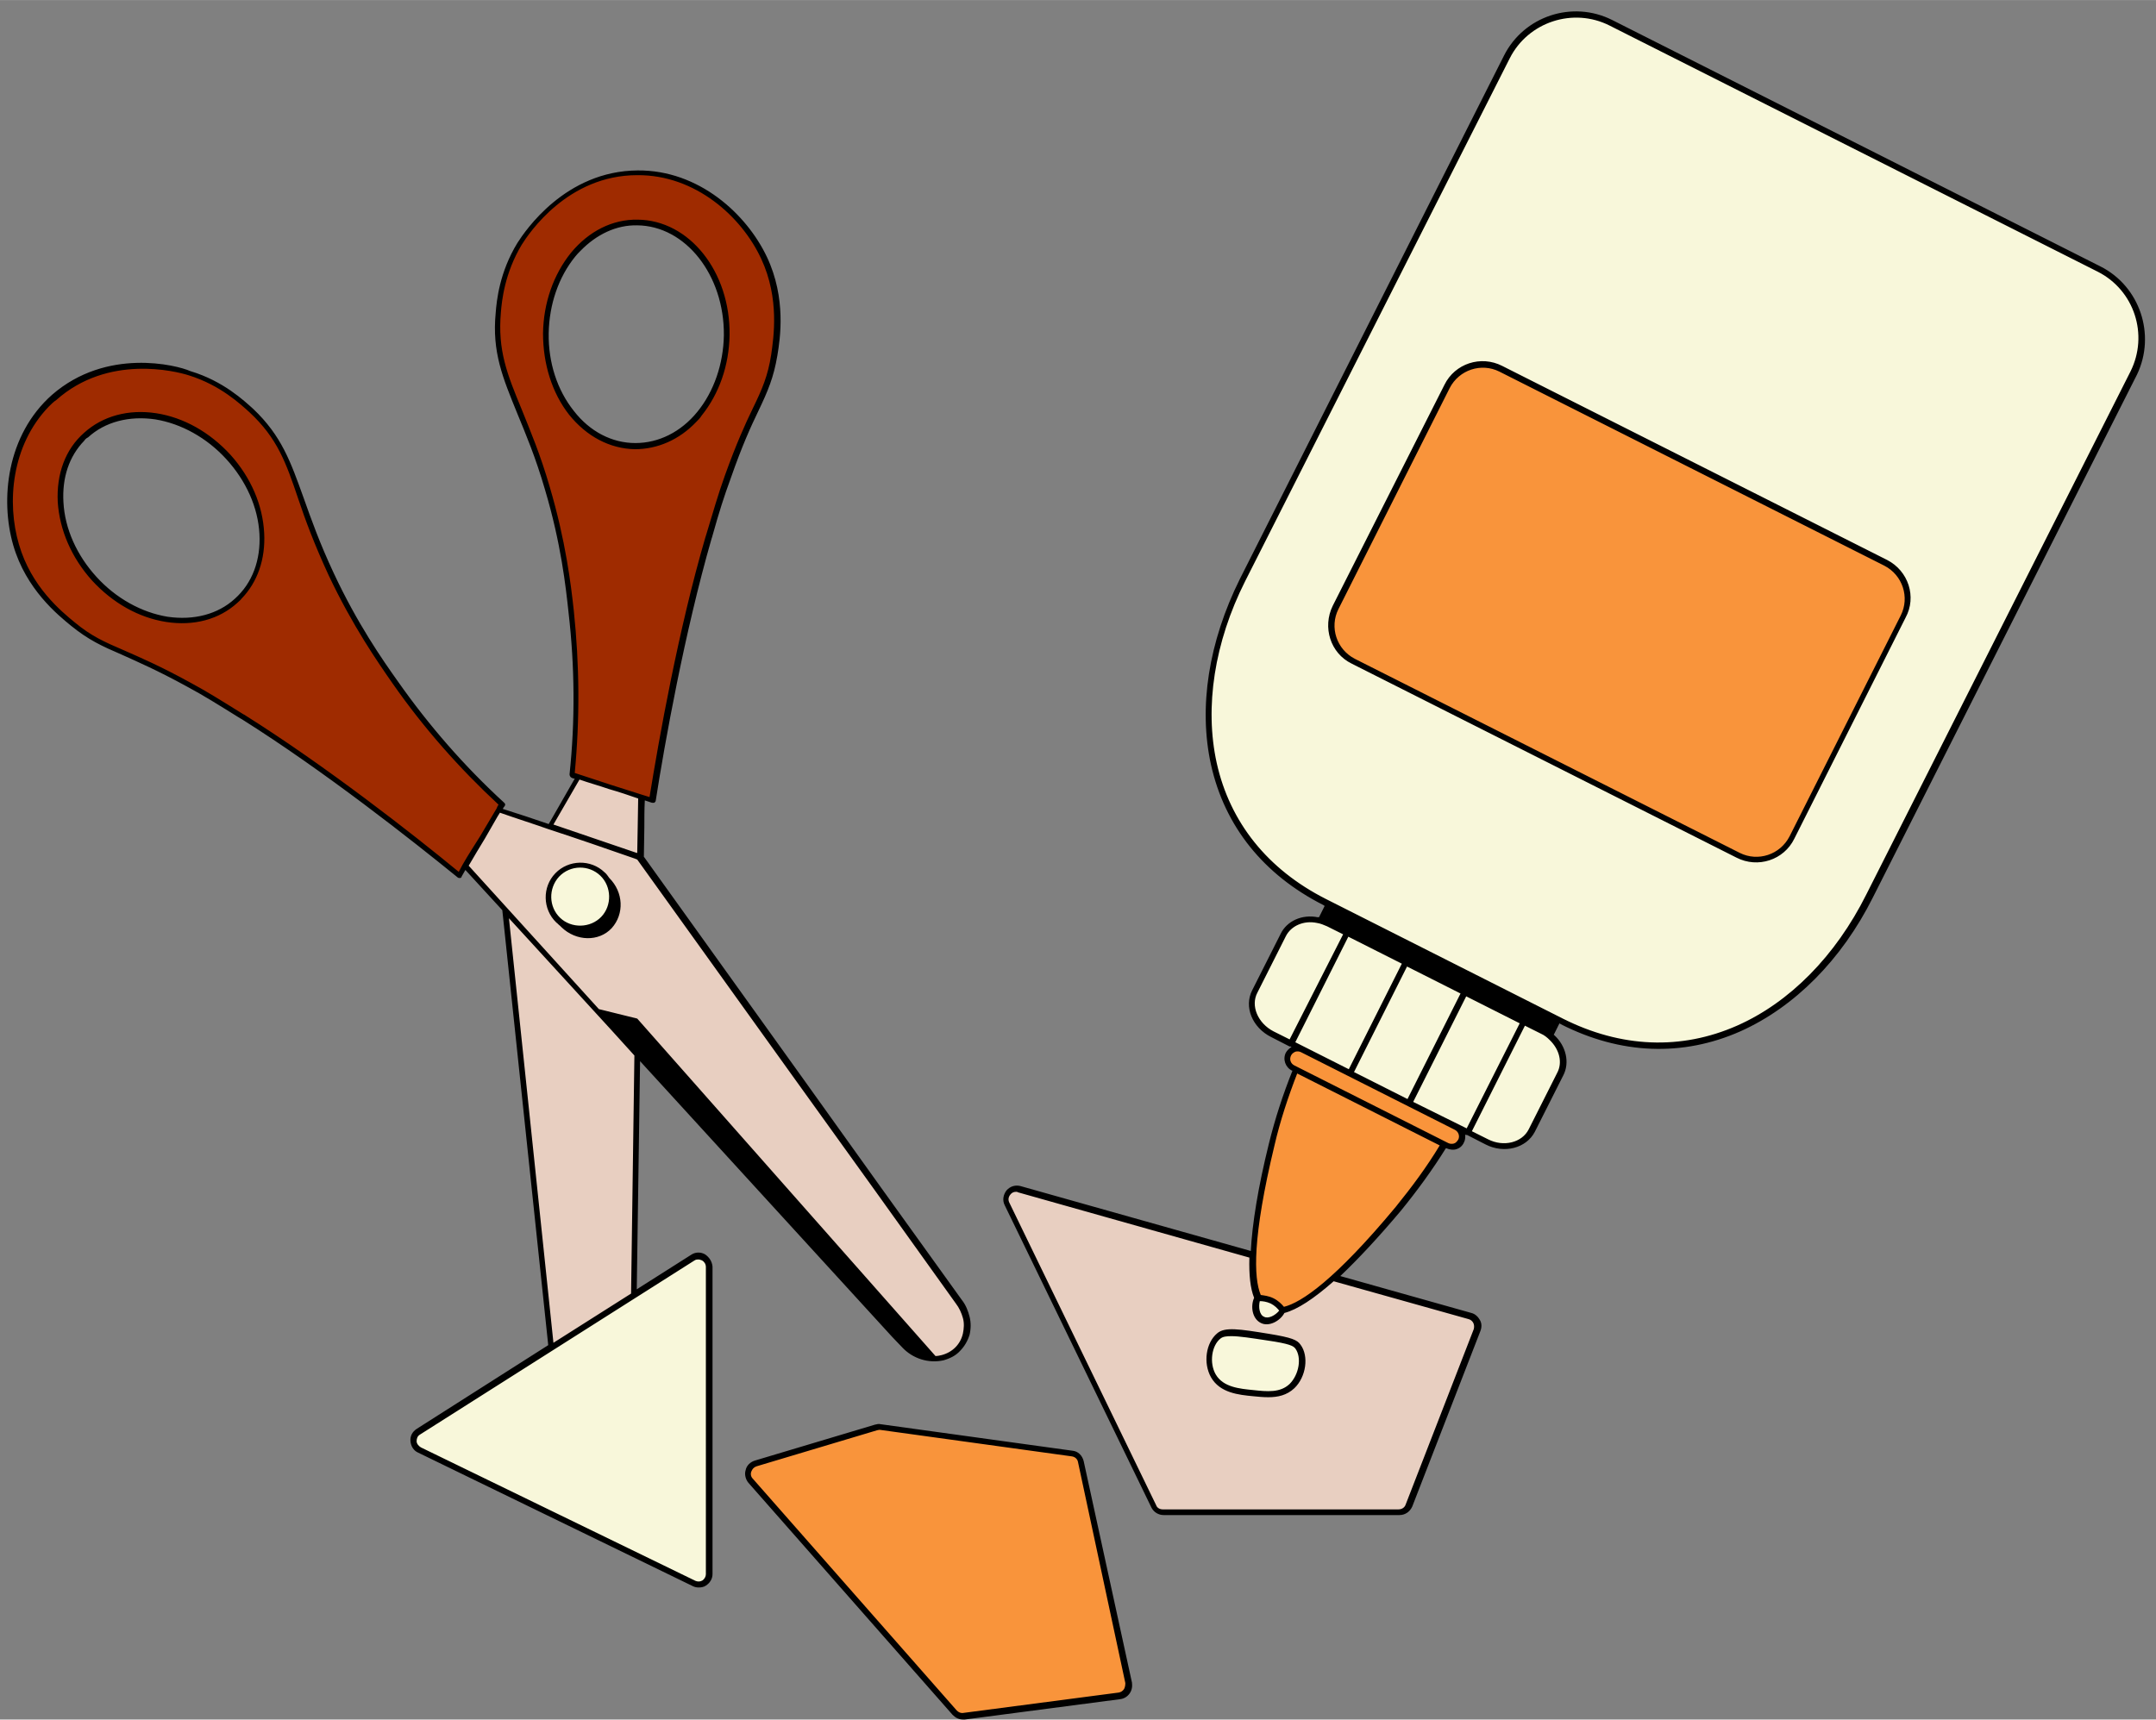
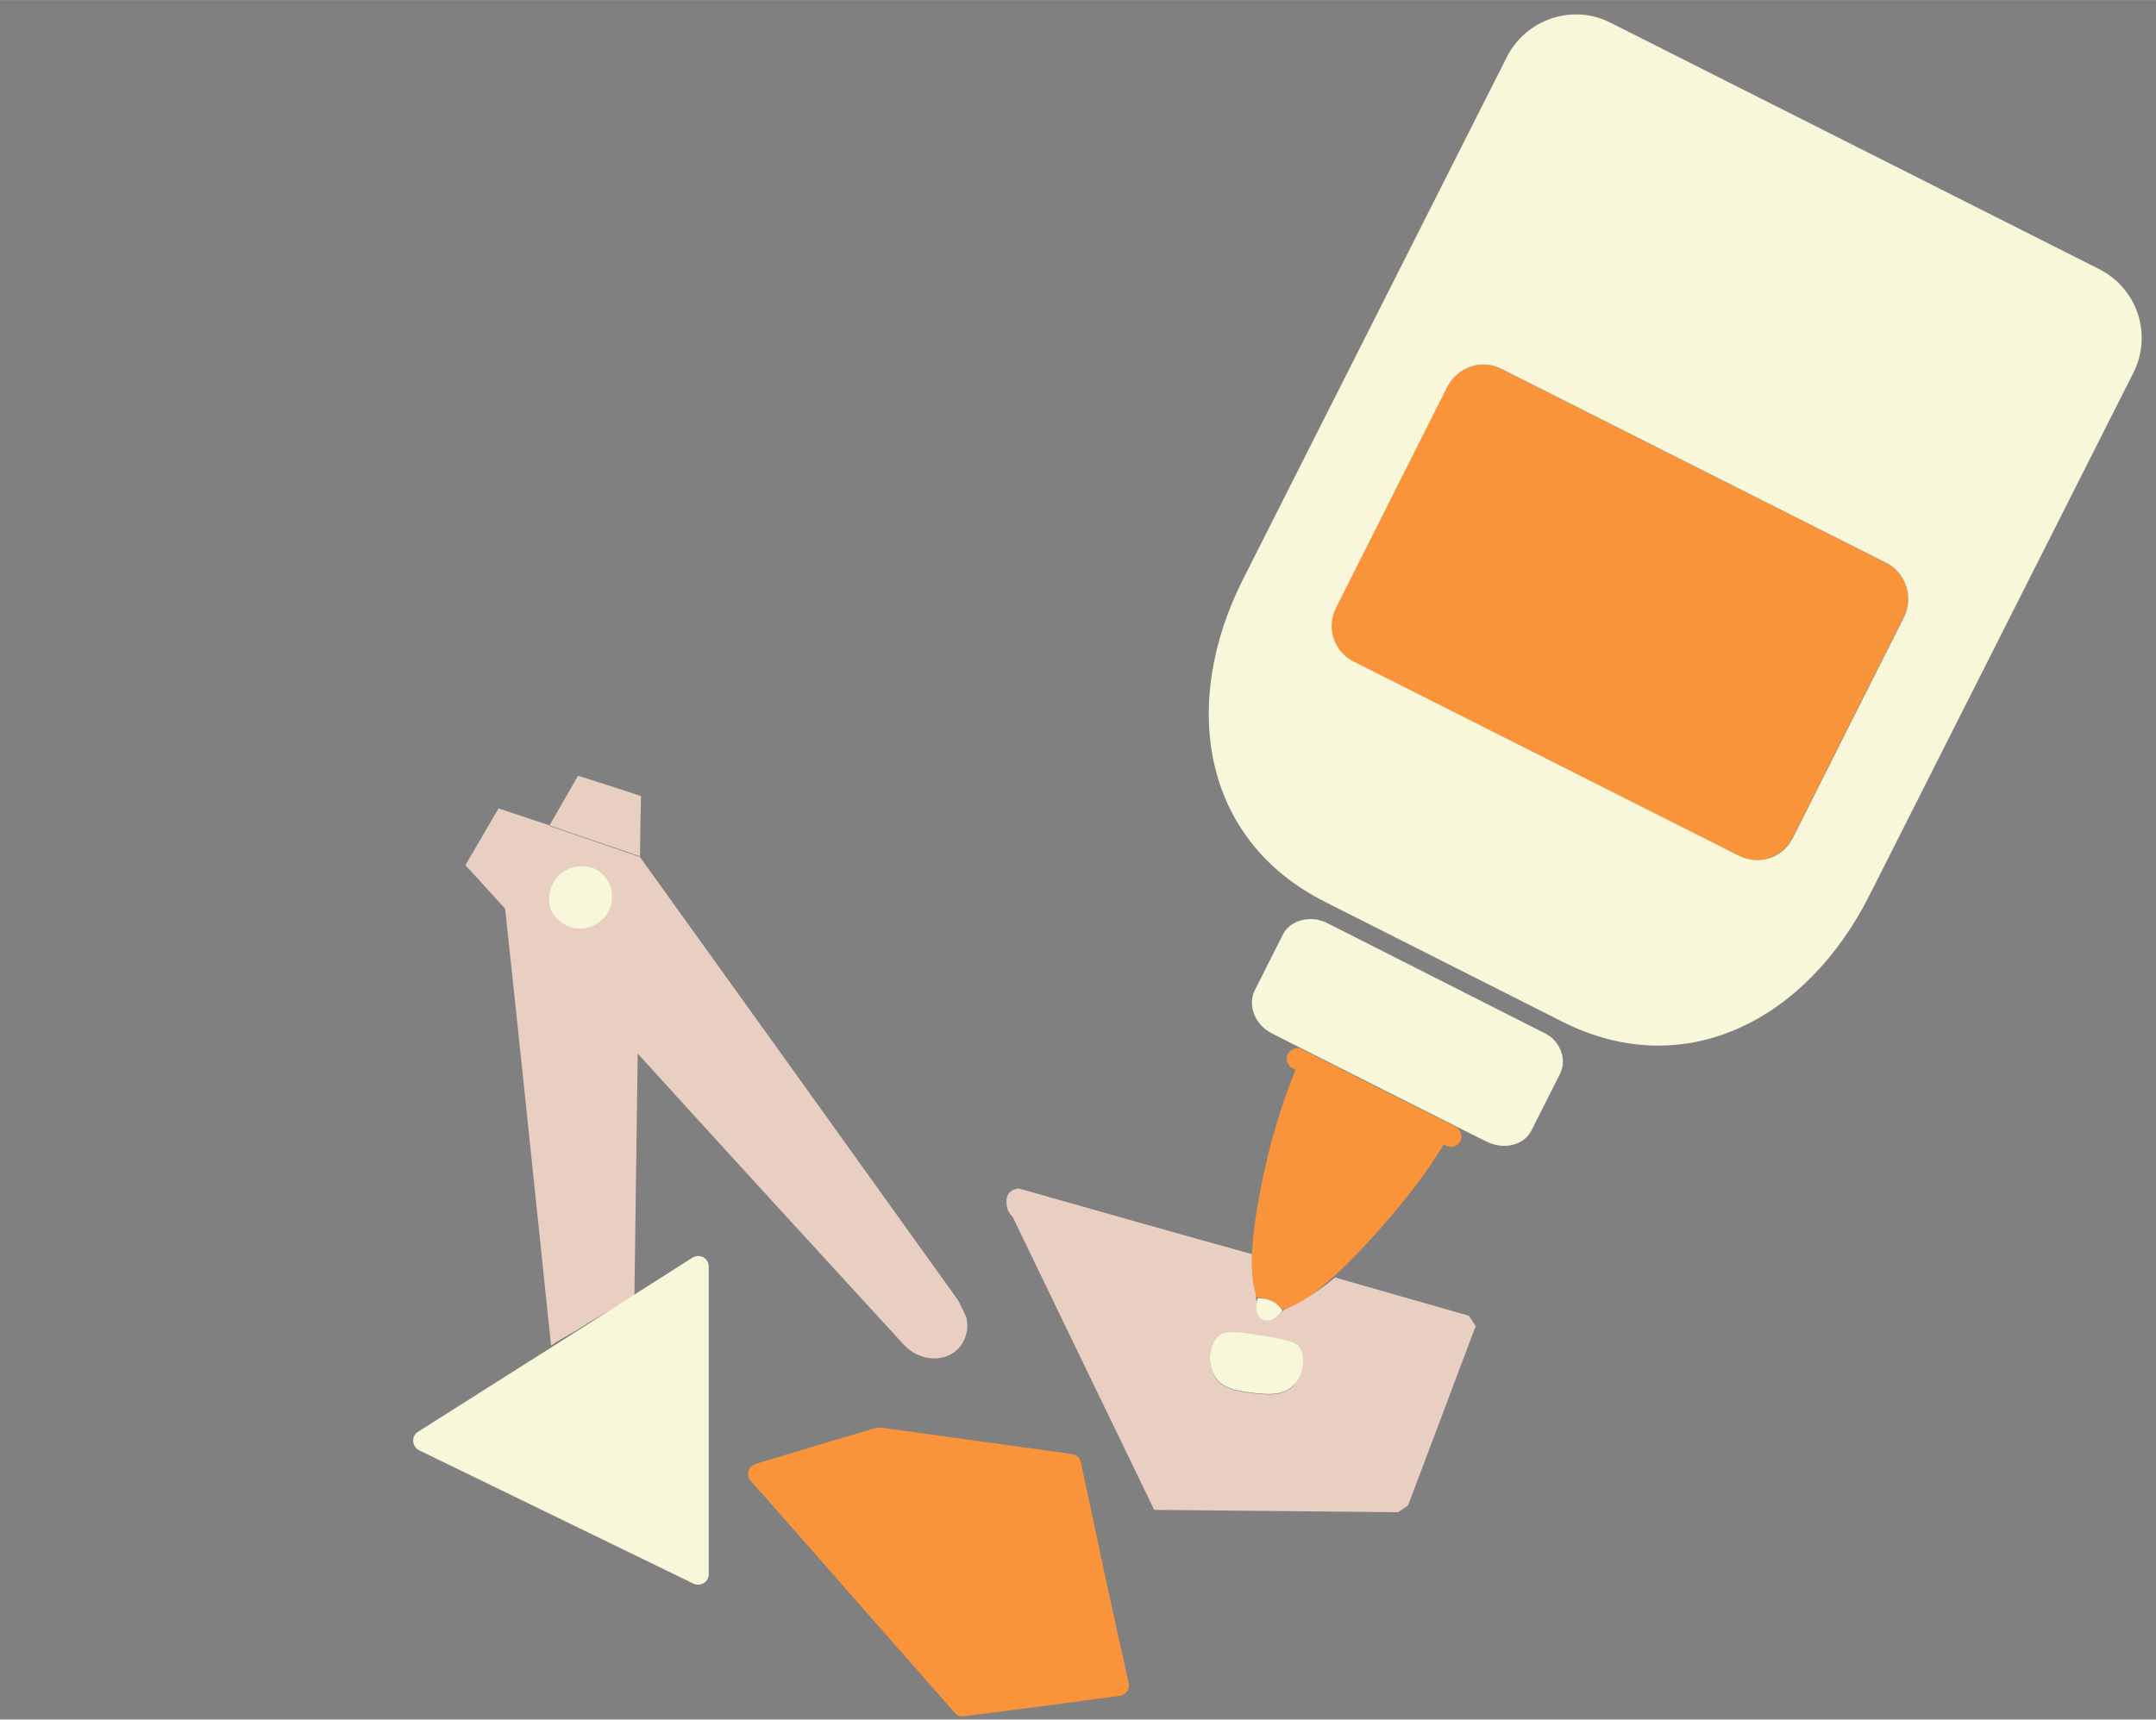
<svg xmlns="http://www.w3.org/2000/svg" fill="#000000" height="363" preserveAspectRatio="xMidYMid meet" version="1" viewBox="-1.5 -2.4 455.4 363.3" width="455" zoomAndPan="magnify">
  <rect x="-1.5" y="-2.4" width="455.4" height="363.3" fill="#808080" stroke="none" />
  <g id="change1_1">
-     <path d="M38.4,76.2c-1.8-0.5-17-4.9-28.6,5.3c-9.9,8.6-10.7,22.2-8,31.2c2.7,9.1,9.3,14.5,12,16.7 c6.4,5.3,10.4,5,24.3,12.7c3.9,2.2,6.5,3.7,11.6,7c19.1,11.9,39.4,28.3,45.7,33.6c0.4-0.7,0.8-1.3,1.2-2.1c2.3-4,4.7-8,7-12 c0.2-0.4,0.4-0.8,0.7-1.2c-6.1-5.6-14.4-14.1-22.6-25.8c-3.3-4.6-8.5-12.1-13.6-22.9C60,100.9,60.8,92.8,51.4,84 C49.4,82.1,45.1,78.2,38.4,76.2z M46.8,94.1c8.8,9.7,9.6,23.2,1.7,30.3c-7.8,7.1-21.3,5-30-4.6c-8.8-9.7-9.6-23.2-1.7-30.3 C24.5,82.4,38,84.5,46.8,94.1z M133,34c-15.4,0.1-23.9,13.4-24.9,15c-3.7,6-4.3,11.7-4.5,14.6c-1.1,12.8,4.8,18.3,10.4,37 c3.4,11.4,4.4,20.5,5.1,26.2c1.6,14.1,1.1,26,0.2,34.3c0.4,0.2,0.9,0.3,1.3,0.4c4.4,1.4,8.9,2.9,13.3,4.3c0.8,0.2,1.5,0.5,2.3,0.7 c1.3-8.1,5.6-33.8,11.9-55.5c1.7-5.8,2.5-8.6,4-12.9c5.3-15,8.5-17.4,9.8-25.7c0.6-3.5,1.9-11.9-2.2-20.5 C155.8,43.5,146.2,33.9,133,34z M152.1,68.4c-0.1,13.1-8.8,23.5-19.3,23.4c-10.6-0.1-19-10.8-18.9-23.8c0.1-13.1,8.8-23.5,19.3-23.4 C143.7,44.7,152.2,55.3,152.1,68.4z" fill="#9f2b00" />
-   </g>
+     </g>
  <g id="change2_1">
-     <path d="M202.6,275.9c0.3,1.2,0.3,2.4,0,3.5c-1.4,5.8-8.8,7-13.2,2.3c-18.8-20.5-37.5-40.9-56.2-61.5 c-0.2,17.1-0.5,34.1-0.7,51.2c-3.6,2.2-7.4,4.2-11,6.5c-2.1,1.4-4.5,2.5-6.6,4c-3.2-30.7-6.4-61.5-9.7-92.3c0,0,0,0,0,0 c-2.8-3.1-5.6-6.2-8.4-9.2c2.3-4,4.7-8,7-12c3.6,1.2,7.2,2.4,10.8,3.6c6.3,2.2,12.7,4.3,19,6.5c0,0,0.1,0.2,0.1,0.2 c22.4,31.2,44.9,62.5,67.3,93.8C201.8,273.6,202.3,274.7,202.6,275.9z M133.7,178.8c0-4.3,0.1-8.6,0.2-13c-4.4-1.5-8.9-2.9-13.3-4.3 c-2,3.5-4.1,7.1-6.1,10.6c6.4,2.2,12.7,4.3,19,6.5C133.6,178.6,133.7,178.7,133.7,178.8z M310.2,277.8c-4.8,12.6-9.5,25.3-14.3,37.9 c-0.7,0.5-1.4,0.9-2.1,1.4c-17.2-0.2-34.3-0.3-51.5-0.5c-10-20.6-19.9-41.2-29.9-61.9c-0.3-0.3-1.3-1.3-1.3-2.9 c0-0.5-0.1-1.5,0.7-2.3c0.7-0.7,1.6-0.8,1.9-0.8c16.6,4.7,33.1,9.4,49.7,14c0.1,2.8,0.3,5.6,0.4,8.4c0,1,0.1,2.4,0.8,4 c0.2,0.4,0.4,0.8,0.6,1.2c0.4,0.1,1.5,0.2,2.8-0.4c0.9-0.5,1.4-1.2,1.7-1.6c1.8-0.8,3.7-1.8,5.8-3.1c2-1.3,3.6-2.5,5-3.7 c9.4,2.7,18.9,5.4,28.3,8.1C309.3,276.4,309.8,277.1,310.2,277.8z M272.7,282.1c-0.5-0.7-1.3-1.2-6.3-2c-6-1-9-1.4-10.3-0.3 c-2.2,1.8-2.7,5.8-1.1,8.5c1.7,3,5.3,3.3,8.5,3.7c2.9,0.3,5.9,0.6,8.1-1.5C273.6,288.2,274.3,284.2,272.7,282.1z" fill="#e8cfc1" />
+     <path d="M202.6,275.9c0.3,1.2,0.3,2.4,0,3.5c-1.4,5.8-8.8,7-13.2,2.3c-18.8-20.5-37.5-40.9-56.2-61.5 c-0.2,17.1-0.5,34.1-0.7,51.2c-3.6,2.2-7.4,4.2-11,6.5c-2.1,1.4-4.5,2.5-6.6,4c-3.2-30.7-6.4-61.5-9.7-92.3c0,0,0,0,0,0 c-2.8-3.1-5.6-6.2-8.4-9.2c2.3-4,4.7-8,7-12c3.6,1.2,7.2,2.4,10.8,3.6c6.3,2.2,12.7,4.3,19,6.5c0,0,0.1,0.2,0.1,0.2 c22.4,31.2,44.9,62.5,67.3,93.8z M133.7,178.8c0-4.3,0.1-8.6,0.2-13c-4.4-1.5-8.9-2.9-13.3-4.3 c-2,3.5-4.1,7.1-6.1,10.6c6.4,2.2,12.7,4.3,19,6.5C133.6,178.6,133.7,178.7,133.7,178.8z M310.2,277.8c-4.8,12.6-9.5,25.3-14.3,37.9 c-0.7,0.5-1.4,0.9-2.1,1.4c-17.2-0.2-34.3-0.3-51.5-0.5c-10-20.6-19.9-41.2-29.9-61.9c-0.3-0.3-1.3-1.3-1.3-2.9 c0-0.5-0.1-1.5,0.7-2.3c0.7-0.7,1.6-0.8,1.9-0.8c16.6,4.7,33.1,9.4,49.7,14c0.1,2.8,0.3,5.6,0.4,8.4c0,1,0.1,2.4,0.8,4 c0.2,0.4,0.4,0.8,0.6,1.2c0.4,0.1,1.5,0.2,2.8-0.4c0.9-0.5,1.4-1.2,1.7-1.6c1.8-0.8,3.7-1.8,5.8-3.1c2-1.3,3.6-2.5,5-3.7 c9.4,2.7,18.9,5.4,28.3,8.1C309.3,276.4,309.8,277.1,310.2,277.8z M272.7,282.1c-0.5-0.7-1.3-1.2-6.3-2c-6-1-9-1.4-10.3-0.3 c-2.2,1.8-2.7,5.8-1.1,8.5c1.7,3,5.3,3.3,8.5,3.7c2.9,0.3,5.9,0.6,8.1-1.5C273.6,288.2,274.3,284.2,272.7,282.1z" fill="#e8cfc1" />
  </g>
  <g id="change3_1">
    <path d="M273.5,219.3l32.5,16.4c1.1,0.6,1.5,1.9,1,3c-0.3,0.6-0.8,0.9-1.3,1.1c-0.5,0.2-1.1,0.1-1.7-0.1l-32.5-16.4 c-1.1-0.6-1.5-1.9-1-3c0.3-0.6,0.8-0.9,1.3-1.1C272.4,219,273,219,273.5,219.3z M226.8,306.5c-0.2-0.9-0.9-1.6-1.9-1.7 c-13.5-1.9-27-3.7-40.5-5.6c-0.3,0-0.6,0-0.9,0.1c-8.5,2.5-16.9,5-25.4,7.6c-1.6,0.5-2.1,2.4-1,3.6c14.4,16.3,28.7,32.7,43.1,49 c0.5,0.6,1.2,0.8,2,0.7c10.9-1.4,21.8-2.8,32.8-4.3c1.3-0.2,2.2-1.4,1.9-2.7C233.4,337.6,230.1,322.1,226.8,306.5z M400.6,127.9 l-23.5,46.7c-2.1,4.2-7.3,5.9-11.4,3.8l-81.3-41c-4.2-2.1-5.9-7.3-3.8-11.4l23.5-46.7c2.1-4.2,7.2-5.9,11.4-3.8l81.3,41 C401.1,118.6,402.7,123.8,400.6,127.9z M272.2,223.5l31.3,15.8c-2.3,3.8-5.5,8.5-9.8,13.6c-3.6,4.3-16.7,19.9-24.5,21.4 c-0.3-0.5-1-1.3-2.2-1.9c-1.2-0.6-2.3-0.6-2.9-0.6c-3.4-7.2,1.4-26.9,2.8-32.4C268.6,233,270.5,227.7,272.2,223.5z" fill="#f9943b" />
  </g>
  <g id="change4_1">
    <path d="M114.9,189.9c-0.8-2.5-0.3-5.3,1.5-7.2c2-2.1,5.1-2.6,7.9-1.5c0.5,0.3,1,0.6,1.4,1c2.7,2.6,2.8,6.8,0.2,9.5 c-2.6,2.7-6.8,2.8-9.5,0.2C115.8,191.3,115.3,190.7,114.9,189.9z M144.8,263.3c-19.3,12.3-38.7,24.6-58,36.8 c-1.5,0.9-1.3,3.1,0.2,3.9c19.3,9.4,38.7,18.8,58,28.2c1.5,0.7,3.2-0.4,3.2-2v-65C148.2,263.4,146.3,262.4,144.8,263.3z M324.2,215.6L279,192.7c-0.7-0.4-1.5-0.6-2.2-0.8c-3-0.5-6,0.6-7.3,3.1l-6,11.9c-1.5,3.2,0.1,7.3,3.8,9.1l6.3,3.2h0l32.5,16.4 l6.4,3.2c3.7,1.8,7.9,0.8,9.5-2.4l6-11.9c1.3-2.5,0.5-5.7-1.8-7.7C325.6,216.4,325,215.9,324.2,215.6z M449.1,76.4l-55.8,110.5 c-13.2,26.1-38.9,39.7-64.9,26.5l-50.1-25.3c-26.1-13.2-30.4-42-17.3-68L316.8,9.6c4.1-8,13.9-11.3,21.9-7.2l103.1,52 C450,58.5,453.2,68.3,449.1,76.4z M396.9,116.5l-81.3-41c-4.2-2.1-9.2-0.4-11.4,3.8l-23.5,46.7c-2.1,4.2-0.5,9.3,3.8,11.4l81.3,41 c4.2,2.1,9.3,0.5,11.4-3.8l23.5-46.7C402.7,123.8,401.1,118.6,396.9,116.5z M266.4,280c-6-1-9-1.4-10.3-0.3 c-2.2,1.8-2.7,5.8-1.1,8.5c1.7,3,5.3,3.3,8.5,3.7c2.9,0.3,5.9,0.6,8.1-1.5c2.2-2.1,2.9-6.1,1.3-8.3 C272.2,281.4,271.4,280.8,266.4,280z M269.4,274.5C269.3,274.5,269.3,274.4,269.4,274.5c-0.4-0.5-1-1.4-2.2-2 c-1.2-0.6-2.3-0.6-2.9-0.6c0,0-0.1,0-0.1,0c-0.7,1.5-0.4,3.8,1,4.5C266.5,277.1,268.6,275.9,269.4,274.5z" fill="#f8f7da" />
  </g>
  <g id="change5_1">
-     <path d="M127.2,183.1c-0.3-0.4-0.6-0.9-1-1.2c-2.9-2.8-7.6-2.7-10.4,0.2c-2.8,2.9-2.7,7.6,0.2,10.4c0.3,0.2,0.5,0.5,0.8,0.7 c0.1,0.1,0.2,0.2,0.3,0.3c3.1,3,7.9,3.1,10.6,0.2C130.4,190.7,130.2,186.1,127.2,183.1z M116.6,182.8c2.4-2.5,6.3-2.5,8.7-0.2 s2.5,6.3,0.2,8.7s-6.3,2.5-8.7,0.2S114.3,185.3,116.6,182.8z M47.2,93.7c-4.4-4.8-9.9-7.9-15.7-8.8C25.6,84,20.2,85.5,16.3,89 c-4,3.5-5.9,8.7-5.6,14.7c0.4,5.9,2.9,11.7,7.2,16.5c4.4,4.8,9.9,7.9,15.7,8.8c5.8,0.9,11.2-0.5,15.1-4.1c0.3-0.3,0.6-0.5,0.8-0.8 c3.4-3.5,5.1-8.4,4.8-13.9C54,104.3,51.5,98.5,47.2,93.7z M48.1,124.1c-3.6,3.3-8.7,4.6-14.2,3.8c-5.5-0.9-10.9-3.9-15-8.4 c-4.2-4.6-6.7-10.2-7-15.8c-0.3-5.2,1.2-9.7,4.4-13c0.2-0.3,0.4-0.5,0.8-0.7c3.6-3.3,8.7-4.6,14.2-3.8c5.5,0.9,10.9,3.9,15,8.4 c4.2,4.6,6.7,10.2,7,15.8C53.6,115.9,51.8,120.8,48.1,124.1z M145.6,86.7c0.4-0.4,0.8-0.8,1.1-1.3c3.7-4.6,5.8-10.6,5.9-17 c0.2-13.4-8.5-24.3-19.4-24.4c-5.3-0.1-10.3,2.4-14.1,7c-3.7,4.6-5.8,10.6-5.9,17c0,6.5,1.9,12.6,5.5,17.2c3.7,4.6,8.6,7.2,13.9,7.3 C137.4,92.5,142,90.5,145.6,86.7z M119.7,84.4c-3.5-4.4-5.4-10.2-5.3-16.4c0.1-6.1,2.1-11.9,5.6-16.2c0.4-0.5,0.7-0.8,1.1-1.2 c3.4-3.5,7.6-5.5,12-5.4c10.2,0.1,18.4,10.5,18.3,23.2c-0.1,6.1-2.1,11.9-5.6,16.2c-3.5,4.3-8.2,6.6-13.1,6.6 C127.8,91.2,123.1,88.8,119.7,84.4z M227.4,306.3c-0.3-1.2-1.2-2.1-2.4-2.2l-40.5-5.6c-0.4-0.1-0.8,0-1.2,0.1l-25.4,7.6 c-0.9,0.3-1.7,1-1.9,2c-0.3,0.9,0,2,0.6,2.7l43.1,49c0.6,0.6,1.3,1,2.2,1c0.1,0,0.2,0,0.4,0l32.8-4.3c0.8-0.1,1.5-0.5,2-1.2 c0.5-0.7,0.6-1.5,0.5-2.3L227.4,306.3z M235.9,354.5c-0.3,0.4-0.6,0.6-1.1,0.7l-32.8,4.3c-0.5,0.1-1-0.1-1.4-0.5l-43.1-49 c-0.4-0.4-0.5-1-0.3-1.5c0.2-0.5,0.5-0.9,1.1-1.1l25.4-7.6c0.1,0,0.3-0.1,0.5-0.1c0.1,0,0.1,0,0.2,0l40.5,5.6 c0.7,0.1,1.2,0.6,1.3,1.2l10,46.7C236.2,353.7,236.1,354.2,235.9,354.5z M147.4,262.6c-0.9-0.5-2-0.5-2.9,0.1L133,270 c0.2-16.1,0.5-32.2,0.7-48.2c17.7,19.4,35.5,38.8,53.2,58.2l2.1,2.2c2.3,2.5,5.7,3.5,8.8,2.8c1.4-0.4,2.6-1,3.5-2 c0.9-0.9,1.6-2.1,2-3.4c0.3-1.3,0.3-2.6,0-3.8c-0.3-1.2-0.8-2.5-1.6-3.5c-11.4-15.8-22.7-31.6-34-47.4c-11-15.4-22.2-30.9-33.2-46.3 c0-2.1,0.1-4.1,0.1-6.2c0-1.9,0-3.8,0.1-5.7l1.5,0.5c0.1,0,0.3,0,0.5,0c0,0,0.1-0.1,0.1-0.1c0.1-0.1,0.2-0.2,0.2-0.3 c1.9-12.2,6.1-35.6,11.8-55.4l0.1-0.3c1.6-5.7,2.5-8.5,4-12.6c2.3-6.6,4.2-10.8,5.8-14.1c2-4.2,3.2-7,4-11.7 c0.6-3.6,1.9-12.1-2.2-20.8c-4.3-9.1-14.4-18.4-27.3-18.3c-15.3,0.1-23.8,12.8-25.4,15.3c-3.8,6.2-4.4,12.2-4.6,14.8 c-0.8,8.3,1.5,13.7,4.5,21.1c1.8,4.4,3.9,9.3,5.9,16.2c3.4,11.4,4.4,20.5,5,26.1c1.3,11.3,1.4,22.8,0.2,34.1c0,0.3,0.2,0.6,0.4,0.7 c0.2,0.1,0.4,0.2,0.7,0.2l-5.5,9.6c-3.2-1.1-6.5-2.2-9.7-3.2c0.1-0.2,0.2-0.4,0.4-0.6c0.2-0.3,0.1-0.5-0.1-0.7 c-8.4-7.7-15.9-16.3-22.5-25.7c-3.2-4.5-8.5-12.1-13.5-22.8c-3-6.4-4.8-11.5-6.4-16c-2.7-7.5-4.6-13-10.6-18.7 c-1.9-1.7-6.3-5.9-13.3-8C35.8,74.7,21,71,9.5,81c-9.6,8.5-11,22.1-8.2,31.8c2.7,9.3,9.4,14.7,12.2,17c3.7,3,6.5,4.3,10.7,6.1 c3.3,1.5,7.5,3.3,13.7,6.7c3.9,2.1,6.4,3.7,11.4,6.8l0.2,0.1c17.5,11,36.1,25.7,45.7,33.5c0.1,0.1,0.3,0.1,0.5,0.1 c0.1,0,0.2-0.1,0.3-0.2c0,0,0-0.1,0-0.1l0.8-1.4l7.8,8.5l9.7,91.9l-27.8,17.7c-0.9,0.6-1.4,1.5-1.3,2.6s0.7,2,1.6,2.4l58,28.2 c0.4,0.2,0.8,0.3,1.3,0.3c0.5,0,1.1-0.1,1.5-0.4c0.8-0.5,1.4-1.4,1.4-2.4v-65C148.9,264.1,148.3,263.2,147.4,262.6z M119.7,126.6 c-0.6-5.5-1.7-14.7-5.1-26.2c-2-6.9-4.1-11.8-5.9-16.3c-3.1-7.5-5.1-12.5-4.4-20.5c0.2-2.5,0.8-8.3,4.4-14.3 c1.5-2.4,9.7-14.7,24.4-14.7c12.3-0.1,22.1,8.8,26.2,17.7c3.9,8.4,2.6,16.6,2.1,20.2c-0.7,4.5-1.9,7.3-3.9,11.4 c-1.6,3.3-3.5,7.5-5.9,14.2c-1.5,4.2-2.3,7.1-4,12.7l-0.1,0.3c-5.7,19.5-9.8,42.5-11.8,54.9l-1.6-0.5c-2.2-0.7-4.4-1.4-6.6-2.1 c-2.2-0.7-4.5-1.5-6.7-2.2c-0.3-0.1-0.6-0.2-0.9-0.3C121,149.4,120.9,138,119.7,126.6z M120.9,162.3c2,0.7,4.2,1.3,6.2,2 c2.1,0.6,4.2,1.3,6.2,2c0,2-0.1,4-0.1,6c0,1.8-0.1,3.7-0.1,5.5l-0.1,0c-5.9-2-11.7-4-17.6-6L120.9,162.3z M96.2,180.3l-0.8,1.5 c-9.7-8-28.1-22.4-45.3-33.2l-0.2-0.1c-5-3.1-7.5-4.7-11.4-6.8c-6.2-3.4-10.4-5.2-13.8-6.7c-4.2-1.8-6.9-3-10.4-5.9 c-2.8-2.3-9.2-7.5-11.8-16.5c-2.6-8.8-1.6-20.9,6.3-29.1c0.5-0.5,1-1,1.6-1.4c10.9-9.7,25.2-6.1,28-5.2c6.7,2.1,10.9,6.1,12.8,7.8 c5.9,5.5,7.7,10.6,10.3,18.3c1.5,4.5,3.4,9.6,6.4,16.1c5.1,10.8,10.4,18.4,13.6,23c6.5,9.3,14,17.8,22.3,25.5 c-0.2,0.3-0.3,0.5-0.4,0.8l-3.5,5.9C98.7,176.2,97.4,178.2,96.2,180.3z M97.5,180.5c1.1-1.9,2.3-3.9,3.4-5.7l2.7-4.7l0.5-0.8 c3.4,1.2,6.9,2.3,10.3,3.5c6.1,2,12.2,4.1,18.2,6.2l0.5,0.2l0,0c11.1,15.5,22.2,30.9,33.3,46.4c11.4,15.8,22.7,31.6,34,47.4 c0.7,0.9,1.2,2,1.5,3.1c0.3,1.1,0.2,2.2,0,3.2c-0.5,2.3-2.2,4-4.5,4.6c-0.4,0.1-0.9,0.2-1.3,0.2c-21-23.8-42-47.5-63-71.3 c-2.7-0.7-5.4-1.3-8.1-2L97.5,180.5z M106,191.6l21.7,23.7l4.8,5.3c-0.2,16.7-0.5,33.5-0.7,50.3l-16.4,10.4L106,191.6z M147.6,330.2 c0,0.5-0.3,1-0.7,1.3c-0.5,0.3-1,0.3-1.5,0.1c0,0,0,0,0,0l-58-28.2c-0.5-0.3-0.9-0.8-0.9-1.3c0-0.6,0.2-1.1,0.7-1.4l58-36.8 c0.3-0.2,0.6-0.2,0.8-0.2c0.3,0,0.5,0.1,0.8,0.2c0.5,0.3,0.8,0.8,0.8,1.4V330.2z M397.1,115.9l-81.3-41c-4.5-2.3-10-0.5-12.2,4 L280,125.6c-2.2,4.5-0.5,10,4,12.2l81.3,41c4.5,2.3,10,0.5,12.2-4l23.5-46.7C403.4,123.7,401.6,118.2,397.1,115.9z M400,127.6 l-23.5,46.7c-2,3.9-6.7,5.4-10.5,3.5l-81.3-41c-3.9-2-5.4-6.7-3.5-10.5l23.5-46.7c2-3.9,6.7-5.4,10.5-3.5l81.3,41 C400.4,119.1,401.9,123.8,400,127.6z M442.2,53.9L339,1.8c-8.4-4.2-18.6-0.8-22.8,7.5l-55.8,110.6c-6.6,13.3-8.8,27.1-6.1,39.3 c2.9,13,11.1,23.2,23.7,29.6l0.3,0.2l-1.2,2.4c-0.1,0-0.1-0.1-0.2,0c-3.4-0.7-6.6,0.8-7.9,3.5l-6,11.9c-1.8,3.5,0,7.9,4,9.9l3.9,2 c0,0,0,0,0.1,0c0.1,0,0,0,0.1,0l0.2,0.1c-0.5,0.3-0.9,0.7-1.2,1.2c-0.7,1.4-0.1,3.1,1.3,3.8l0.1,0c-2,5-3.7,10.2-5,15.5 c-2.3,9.3-3.5,16.9-3.8,22.6l-48.6-13.7c-1.1-0.3-2.2,0-3,0.9c-0.7,0.9-0.9,2.1-0.4,3.1l31,63.9c0.5,1,1.5,1.6,2.6,1.6h49.8 c1.2,0,2.2-0.7,2.7-1.8l14.4-37.1c0.3-0.8,0.3-1.6-0.1-2.3c-0.4-0.7-1-1.3-1.8-1.5l-27.7-7.8c3.7-3.5,8-8.1,12.8-13.8 c3.5-4.3,6.7-8.7,9.5-13.2l0.1,0c0.7,0.3,1.5,0.4,2.1,0.2c0.7-0.2,1.3-0.7,1.6-1.4c0.3-0.5,0.3-1.1,0.3-1.7l0.2,0.1c0,0,0,0,0.1,0 c0,0,0,0,0.1,0l3.9,2c3.9,2,8.6,0.8,10.4-2.7l6-11.9c1.4-2.7,0.6-6.2-1.9-8.5c-0.1,0-0.1-0.1-0.1-0.1l1.2-2.4l0.3,0.2 c12.6,6.4,25.7,6.9,37.9,1.5c11.4-5.1,21.4-15.1,28-28.3l55.8-110.5C453.9,68.3,450.5,58.1,442.2,53.9z M270.9,217.2l-3.4-1.7 c-3.3-1.7-4.9-5.4-3.4-8.2l6-11.9c1.1-2.2,3.8-3.4,6.6-2.8c0.7,0.1,1.4,0.4,2.1,0.7l3.4,1.7L270.9,217.2z M283.4,223.5l-11.3-5.7 l11.2-22.3l11.3,5.7L283.4,223.5z M295.7,201.8l11.3,5.7l-11.2,22.3l-11.3-5.7L295.7,201.8z M308.7,276.3c0.4,0.1,0.8,0.4,1,0.8 c0.2,0.4,0.2,0.9,0.1,1.3l-14.4,37.1c-0.2,0.6-0.8,1-1.5,1h-49.8c-0.6,0-1.2-0.3-1.4-0.9l-31-63.9c-0.3-0.6-0.2-1.2,0.2-1.7 c0.3-0.4,0.7-0.6,1.2-0.6c0.1,0,0.3,0,0.4,0.1l48.9,13.8c-0.1,3.7,0.2,6.5,1,8.5c-0.8,1.8-0.4,4.4,1.4,5.3c1.7,0.9,4.1-0.4,5-2.1 c2.7-0.7,6.2-3,10.4-6.7L308.7,276.3z M264.6,272.5c0.6,0,1.4,0.1,2.3,0.5c0.8,0.4,1.4,1,1.8,1.5c-0.8,1-2.3,1.8-3.2,1.3 C264.5,275.4,264.3,273.7,264.6,272.5z M293.3,252.6c-12.8,15.4-19.9,20.2-23.6,21.1c-0.5-0.6-1.2-1.3-2.2-1.8s-2-0.6-2.7-0.7 c-1.5-3.6-1.8-12.1,2.9-31.6c1.2-5.2,2.9-10.3,4.8-15.2l30.1,15.2C299.9,244.1,296.7,248.4,293.3,252.6z M306.5,238.4 c-0.2,0.3-0.5,0.7-0.9,0.8c-0.4,0.1-0.8,0.1-1.2-0.1l-32.5-16.4c-0.8-0.4-1.1-1.3-0.7-2.1c0.2-0.4,0.5-0.6,0.9-0.8 c0.4-0.1,0.8-0.1,1.2,0.1l32.5,16.4C306.6,236.7,306.9,237.7,306.5,238.4z M297,230.4l11.2-22.3l11.3,5.7L308.3,236L297,230.4z M327.4,224.3l-6,11.9c-1.4,2.8-5.3,3.8-8.6,2.1l-3.4-1.7l11.2-22.3l3.4,1.7c0.7,0.3,1.3,0.8,1.8,1.3 C327.9,219.3,328.6,222.1,327.4,224.3z M448.5,76.1l-55.8,110.5c-6.5,13-16.2,22.8-27.3,27.7c-11.8,5.2-24.5,4.7-36.8-1.5 l-50.1-25.3c-12.2-6.2-20.2-16.1-23-28.7c-2.6-11.8-0.5-25.5,6-38.4L317.4,9.9c3.9-7.7,13.4-10.8,21.1-6.9l103.1,52 C449.3,58.9,452.4,68.3,448.5,76.1z M255.6,279.3c-2.4,2-3,6.3-1.3,9.3c1.9,3.3,5.8,3.7,9,4c1,0.1,2,0.2,3.1,0.2 c2,0,3.9-0.4,5.5-1.9c2.5-2.4,3.1-6.8,1.3-9.2c-0.7-1-1.8-1.5-6.7-2.3C260.3,278.4,257.2,277.9,255.6,279.3z M272.1,282.5 c1.4,1.9,0.8,5.5-1.2,7.5c0,0,0,0,0,0c-2,1.9-4.8,1.6-7.6,1.3c-3-0.3-6.4-0.6-8-3.3c-1.4-2.4-0.9-6.1,1-7.6c0.5-0.4,1.2-0.5,2.3-0.5 c1.7,0,4.2,0.4,7.5,0.9C271,281.5,271.7,282,272.1,282.5z" />
-   </g>
+     </g>
</svg>